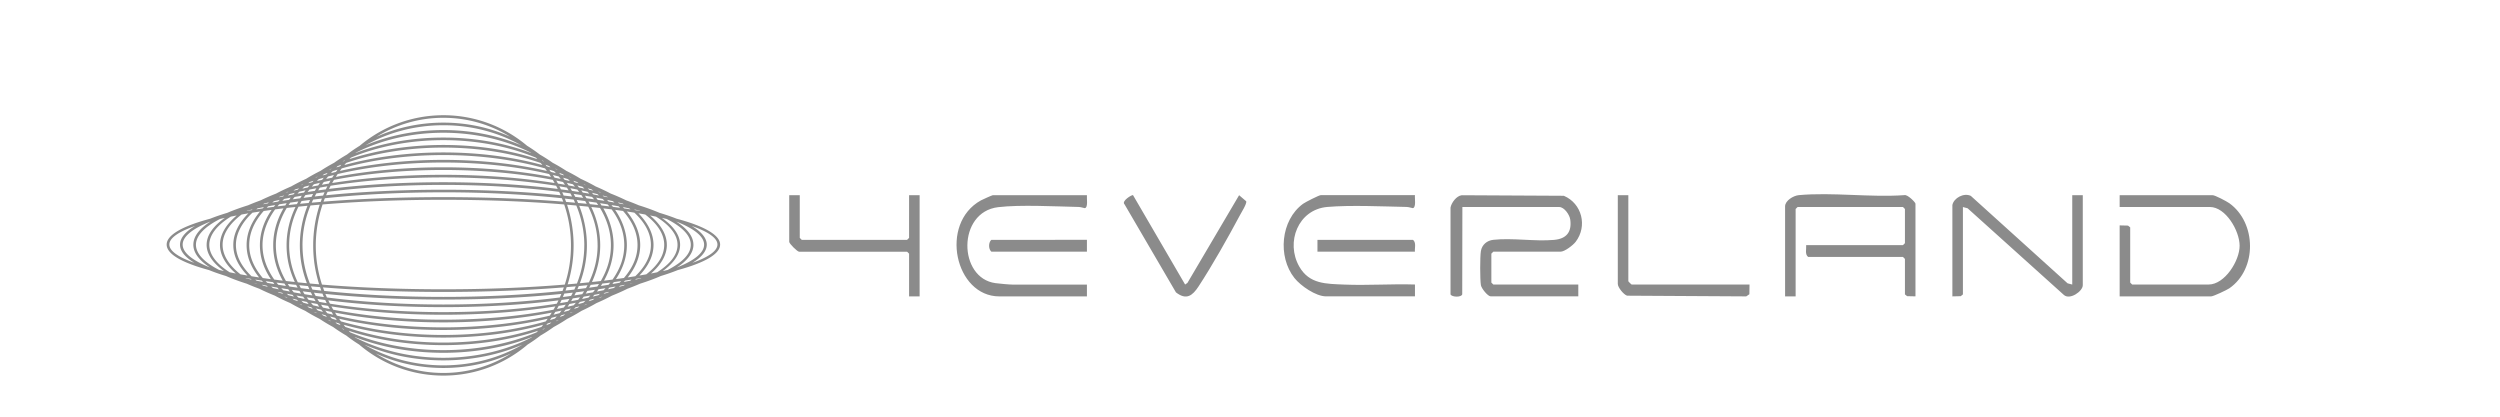
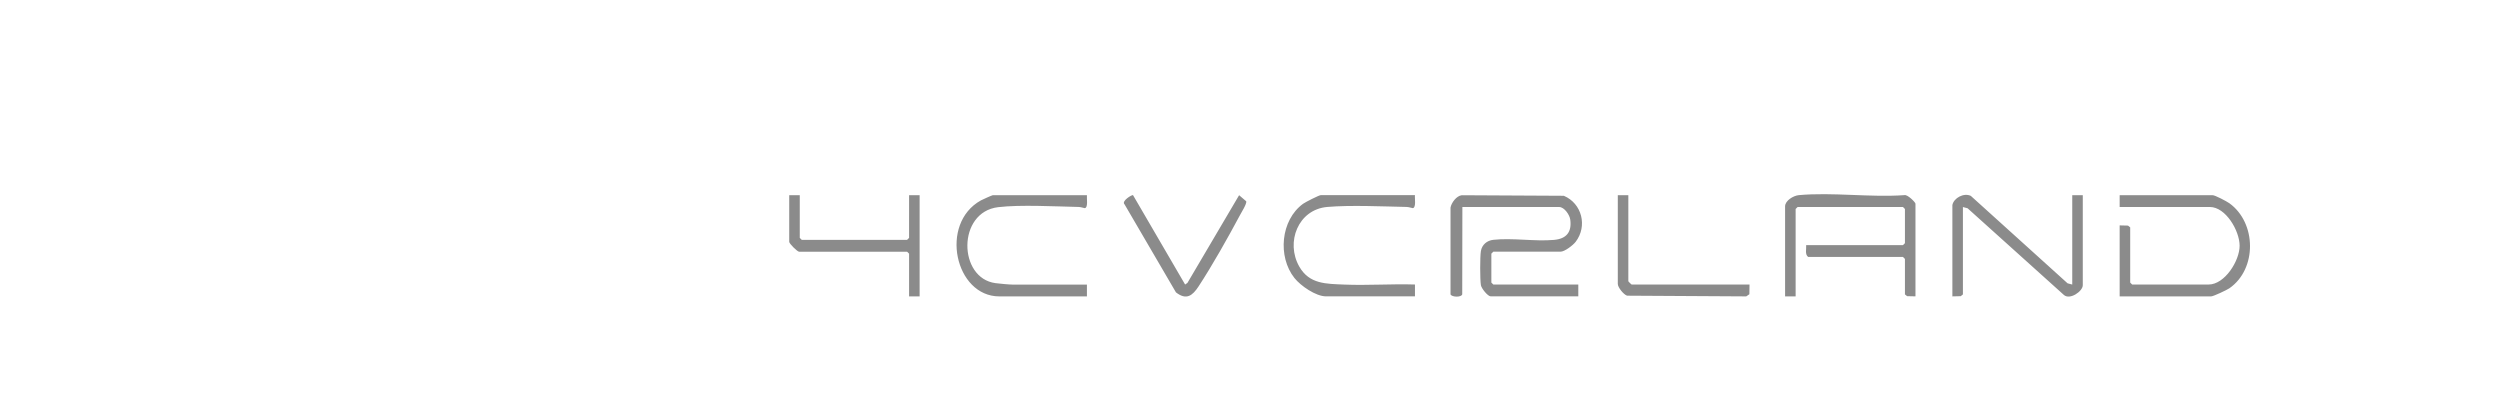
<svg xmlns="http://www.w3.org/2000/svg" width="300" height="50" fill="none" viewBox="0 0 300 50">
  <path fill="#8b8b8b" d="M174.062 24.918c.095-.567.707-1.42 1.352-1.49l12.245.066c2.172.918 2.866 3.638 1.419 5.526-.316.41-1.315 1.182-1.816 1.182h-8.063l-.236.236v3.47l.236.236h10.197v1.419h-10.512c-.342 0-1.111-.942-1.177-1.35-.109-.686-.114-3.404 0-4.083.127-.768.729-1.267 1.49-1.352 2.264-.252 4.981.215 7.28.01 1.485-.129 2.158-.93 1.954-2.436-.08-.585-.719-1.51-1.328-1.51h-11.618l-.018 10.474c-.093.384-1.236.355-1.405.013V24.918M229.857 35.563l-1.002-.024-.262-.212V31.07l-.236-.236h-11.382c-.413-.337-.193-.944-.236-1.419h11.618l.236-.236v-4.101l-.236-.236h-12.646l-.236.236v10.488h-1.265V24.762c0-.684.994-1.288 1.652-1.346 4.016-.369 8.584.294 12.659 0 .371-.112 1.336.861 1.336 1.03v11.12zM254.359 35.563v-8.516l1.002.024.262.212v6.625l.236.236h9.168c1.946 0 3.727-2.85 3.727-4.652s-1.67-4.653-3.568-4.653h-10.827V23.42h11.142c.308 0 1.694.735 2.029.973 3.255 2.35 3.332 7.88 0 10.197-.308.212-1.93.975-2.185.975h-10.986zM234.285 24.604c.169-.851 1.368-1.498 2.211-1.1l11.612 10.493.562.15V23.425h1.264v10.803c0 .727-1.561 1.811-2.272 1.162l-11.551-10.396-.562-.15V35.33l-.262.212-1.002.024V24.604M130.431 23.42c-.047.35.173 1.461-.249 1.56-.26-.048-.501-.141-.771-.146-2.781-.059-6.986-.29-9.632.026-4.934.589-4.806 8.523-.321 9.117.448.059 1.657.173 2.042.173h8.931v1.418H119.92c-5.311 0-7.238-8.728-2.217-11.517.18-.1 1.35-.625 1.427-.625h11.301zM169.794 23.42c-.048.35.172 1.46-.249 1.559-.26-.048-.502-.14-.772-.146-2.882-.06-6.699-.238-9.496 0-3.497.302-5.03 4.229-3.365 7.153 1.207 2.121 3.229 2.07 5.419 2.163 2.81.117 5.652-.1 8.465-.008v1.422h-10.671c-1.224 0-3.046-1.262-3.796-2.206-2.028-2.561-1.652-6.941 1.039-8.903.268-.196 1.917-1.037 2.124-1.037h11.302zM95.972 23.42v5.125l.236.236h12.646l.236-.236V23.42h1.265v12.145h-1.265v-5.124l-.236-.236H95.893c-.213 0-1.186-.97-1.186-1.183v-5.599h1.265zM135.965 23.421l6.249 10.724.278-.196 6.201-10.525.857.732c.084.286-.592 1.357-.78 1.71-1.416 2.65-3.295 5.989-4.931 8.486-.737 1.127-1.464 1.713-2.725.732l-6.172-10.568c-.411-.379.898-1.182 1.023-1.095M195.4 23.42v10.332c0 .03.369.395.396.395h14.146l-.016 1.159-.379.26-14.298-.085c-.426-.144-1.113-.997-1.113-1.413V23.42z" />
-   <path fill="#8b8b8b" d="M169.792 30.202h-11.697v-1.418h11.461c.413.336.193.944.236 1.418M130.431 28.78v1.42H118.97c-.368-.316-.368-1.106 0-1.42zM66.443 39.24a20 20 0 0 0 1.617-.973c.607-.302 1.18-.626 1.72-.963a22 22 0 0 0 1.798-.933 23 23 0 0 0 1.856-.893 23 23 0 0 0 1.853-.827q.801-.293 1.514-.605c.92-.291 1.758-.599 2.498-.925a24 24 0 0 0 2.033-.71c3.226-.88 5.082-1.928 5.082-3.065s-1.909-2.217-5.222-3.102a24 24 0 0 0-2.04-.7 26 26 0 0 0-2.502-.91 26 26 0 0 0-1.511-.593 23 23 0 0 0-1.85-.812q-.85-.449-1.814-.859-.841-.48-1.792-.914a21 21 0 0 0-1.729-.955 19 19 0 0 0-1.63-.967q-.735-.524-1.546-.99a17 17 0 0 0-1.527-1.052 15.56 15.56 0 0 0-10.043-3.666c-3.82 0-7.325 1.38-10.042 3.666-.53.326-1.042.676-1.527 1.053q-.809.464-1.543.989a20 20 0 0 0-1.63.967 21 21 0 0 0-1.73.955c-.63.289-1.23.594-1.791.914-.642.273-1.25.56-1.814.86-.66.257-1.275.53-1.85.81q-.799.288-1.514.595c-.92.286-1.758.59-2.503.909q-1.12.334-2.039.7C21.91 27.132 20 28.192 20 29.346s1.853 2.184 5.082 3.064q.911.372 2.034.71 1.111.49 2.497.926.714.315 1.514.605c.573.289 1.193.562 1.853.827.575.313 1.198.61 1.856.893.562.326 1.161.64 1.797.933q.811.507 1.721.963.767.514 1.617.973a19 19 0 0 0 1.586 1.029c.485.381 1 .74 1.535 1.073a15.56 15.56 0 0 0 10.114 3.73c3.855 0 7.386-1.405 10.114-3.73a18 18 0 0 0 1.535-1.073q.832-.48 1.588-1.03m-1.347.329q.036-.043.072-.085l.225-.08-.056.05q-.12.058-.243.115zm-11.89 2.447c-4.139 0-7.988-.788-11.188-2.137q-.088-.093-.175-.186c3.32 1.095 7.208 1.726 11.363 1.726s8.043-.63 11.363-1.726q-.086.095-.175.186c-3.2 1.35-7.05 2.137-11.188 2.137m0-25.197c4.101 0 7.919.777 11.103 2.102.056.059.111.114.164.173-3.298-1.077-7.153-1.697-11.267-1.697-4.115 0-7.97.62-11.268 1.697.053-.059.112-.114.165-.173 3.184-1.328 7.001-2.102 11.103-2.102m0 .893c4.295 0 8.3.679 11.676 1.846.068.082.14.164.206.249-3.494-.96-7.55-1.514-11.882-1.514s-8.388.554-11.883 1.514l.207-.25c3.375-1.166 7.378-1.845 11.676-1.845M65.99 38.415q.1-.139.196-.28.316-.08.628-.162l-.225.252zm.172.266-.175.172q-.222.086-.448.172.081-.102.162-.204.233-.069.461-.14m-30.361-2.97q-.117-.123-.225-.246.396.07.8.137.096.14.194.276-.39-.083-.77-.17zm-1.816-.883a10 10 0 0 1-.233-.246q.413.067.837.13c.067.092.128.185.197.275zm-3.802-1.68c-1.203-1.16-1.872-2.429-1.872-3.757s.708-2.68 1.986-3.868q.445-.073.902-.14c-1.034 1.245-1.607 2.6-1.607 4.018 0 1.419.533 2.68 1.5 3.892-.31-.047-.61-.095-.909-.143zm-3.47-3.768c0-1.294.816-2.524 2.277-3.637q.399-.072.814-.143c-1.164 1.171-1.808 2.45-1.808 3.788 0 1.339.607 2.535 1.7 3.677q-.426-.072-.836-.145c-1.378-1.088-2.147-2.283-2.147-3.54m8.176-5.663q-.1.132-.196.263-.415.06-.817.124.106-.115.22-.23c.263-.053.525-.106.796-.157zm1.77-.872c-.063.085-.121.172-.182.26q-.395.064-.782.132l.212-.23q.37-.083.753-.165zm16.547-3.343c4.631 0 8.969.506 12.688 1.384q.114.172.223.344c-3.83-.734-8.232-1.153-12.909-1.153-4.676 0-9.077.419-12.908 1.153.074-.114.146-.233.223-.344 3.72-.878 8.057-1.384 12.688-1.384zm-12.424 1.013.223-.305c3.55-1.016 7.73-1.602 12.2-1.602s8.649.589 12.201 1.602q.114.152.223.305c-3.67-.846-7.908-1.331-12.423-1.331s-8.754.485-12.424 1.33m29.723 2.494.212.231q-.385-.068-.782-.133-.09-.13-.183-.26.381.082.75.165zm1.816.865c.077.077.145.153.22.23a61 61 0 0 0-.817-.124q-.096-.132-.196-.263.403.076.795.157zm5.236 9.046q-.41.074-.835.145c1.095-1.142 1.699-2.38 1.699-3.677 0-1.296-.647-2.617-1.808-3.788q.417.07.814.143c1.458 1.113 2.277 2.343 2.277 3.637s-.766 2.453-2.147 3.54m.549-3.53c0 1.332-.669 2.599-1.872 3.758q-.449.072-.91.143c.968-1.212 1.5-2.524 1.5-3.892s-.572-2.77-1.606-4.02c.308.046.605.093.902.141 1.278 1.188 1.986 2.495 1.986 3.868zm-6.477 5.597q.102-.136.196-.275.425-.063.838-.13l-.234.246c-.262.053-.53.109-.8.16m-1.785.891q.1-.136.194-.276.406-.067.8-.137c-.071.082-.15.164-.225.246q-.378.087-.769.17zm-3.014 1.206q.107-.186.207-.379.434-.07.856-.148-.114.175-.236.347-.409.093-.827.178zm.554.186q-.119.155-.241.31a29 29 0 0 1-.719.183 14 14 0 0 0 .21-.337q.38-.076.75-.156M53.206 21.291c4.902 0 9.515.364 13.529 1q.1.188.193.379c-4.09-.514-8.749-.803-13.725-.803s-9.632.289-13.725.803q.095-.192.194-.38c4.016-.635 8.627-.999 13.529-.999zm-13.346.671q.107-.191.217-.379c3.874-.753 8.354-1.185 13.129-1.185 4.774 0 9.255.432 13.128 1.185q.111.188.218.38c-3.982-.63-8.526-.987-13.349-.987-4.822 0-9.366.358-13.348.986zm27.686 13.683c.058-.135.114-.276.17-.414q.517-.055 1.023-.114-.099.195-.207.39-.49.071-.986.138m.785.223q-.103.176-.212.35-.45.082-.912.159c.063-.128.122-.252.183-.382q.476-.063.94-.13zm-33.63-6.44c0-1.625.395-3.182 1.118-4.626q.536-.057 1.085-.11a12.8 12.8 0 0 0-.923 4.744c0 1.66.3 3.118.846 4.552q-.551-.053-1.09-.109c-.67-1.394-1.039-2.892-1.039-4.451zm.676 4.411-1.063-.119c-.782-1.344-1.21-2.792-1.21-4.303 0-1.51.465-3.073 1.308-4.462q.517-.061 1.047-.116c-.692 1.437-1.071 2.98-1.071 4.586s.352 3.025.989 4.414m.922-4.403c0-1.673.34-3.282.96-4.778q.548-.05 1.108-.098a15.6 15.6 0 0 0-.784 4.884c0 1.704.251 3.197.715 4.674q-.56-.047-1.113-.098a12.4 12.4 0 0 1-.883-4.587zm16.907-6.358c5.082 0 9.928.258 14.22.71.054.136.112.271.162.41-4.329-.348-9.2-.542-14.382-.542s-10.053.194-14.383.541q.076-.206.162-.408c4.295-.454 9.141-.71 14.22-.71m-14.075.353q.089-.206.185-.408c4.147-.533 8.876-.835 13.892-.835s9.744.302 13.893.835q.096.202.185.408c-4.218-.427-8.987-.666-14.075-.666s-9.86.24-14.075.666zm32.583 5.997c0 1.559-.369 3.057-1.04 4.451q-.54.056-1.09.109c.547-1.434.846-2.964.846-4.552s-.328-3.253-.922-4.743q.548.051 1.084.109c.724 1.444 1.119 3 1.119 4.626zm-.756-4.59q.529.058 1.044.117c.84 1.387 1.308 2.89 1.308 4.462s-.427 2.959-1.21 4.303q-.525.064-1.063.12c.64-1.387.99-2.872.99-4.415s-.38-3.152-1.072-4.586zm-.843 4.598c0 1.604-.313 3.144-.883 4.586q-.553.052-1.113.098c.463-1.476.715-3.046.715-4.674 0-1.627-.278-3.345-.784-4.883q.56.047 1.108.098c.617 1.495.96 3.102.96 4.778zm-1.018 4.923c-.056.13-.12.26-.178.39q-.523.063-1.058.122.076-.206.143-.416c.369-.032.732-.061 1.093-.096m-1.323-.21c-4.475.37-9.43.565-14.568.565s-10.09-.196-14.568-.564a15.2 15.2 0 0 1-.743-4.704c0-1.64.29-3.37.814-4.912 4.457-.366 9.385-.56 14.497-.56 5.111 0 10.04.194 14.496.56.525 1.543.814 3.194.814 4.912s-.262 3.222-.742 4.704m.159-9.923a14 14 0 0 0-.148-.397l1.052.119q.09.182.172.374-.532-.049-1.076-.093zm-29.452 0q-.543.045-1.076.093.084-.189.172-.371.52-.064 1.053-.12-.076.2-.149.398m-.071 10.229q.069.207.143.416c-.358-.04-.708-.08-1.058-.122-.06-.13-.122-.257-.178-.39zm.344.029c4.348.352 9.242.548 14.454.548 5.213 0 10.107-.196 14.454-.548q-.073.214-.156.424c-4.313.459-9.186.718-14.298.718-5.111 0-9.984-.262-14.297-.718q-.08-.21-.157-.424m14.452 1.46c5.12 0 9.918-.24 14.154-.676q-.089.215-.185.425c-4.168.538-8.924.845-13.972.845s-9.804-.307-13.972-.845q-.096-.21-.185-.425c4.236.432 9.035.676 14.154.676zm15.91-.87q.488-.058.97-.121c-.072.117-.14.23-.218.345q-.465.075-.944.148.1-.188.194-.374zm.172-.37q.084-.188.164-.38l1.053-.103q-.09.176-.189.348c-.339.045-.678.09-1.026.132zm1.59-.52c.337-.034.674-.072 1.003-.109q-.095.152-.197.305-.485.072-.986.143c.061-.11.125-.222.18-.336zm1.4-.156q.485-.057.957-.117c-.066.087-.14.17-.21.257q-.456.075-.924.149.092-.143.18-.287zm.204-.353c.74-1.333 1.146-2.765 1.146-4.258s-.435-3.035-1.23-4.414q.505.06 1 .125c.972 1.325 1.513 2.77 1.513 4.281 0 1.512-.501 2.85-1.408 4.139q-.505.066-1.02.13zm-.305-9.025q-.081-.137-.17-.27.461.072.91.146.106.119.202.241-.464-.06-.942-.114zm-.395-.047q-.492-.057-.996-.109c-.056-.106-.112-.215-.173-.318q.49.067.968.138.105.142.201.289m-1.376-.149q-.513-.052-1.033-.1c-.053-.122-.112-.242-.167-.361.344.042.68.085 1.018.13q.094.163.185.331zm-1.378-.832q-.093-.18-.188-.358.47.07.928.146.111.163.22.331l-.957-.12zm-.382-.045-1.005-.112a13 13 0 0 0-.175-.397q.498.067.984.137.103.184.196.372m-1.336-.857q-.089-.184-.186-.365.457.076.904.156c.072.111.138.223.207.334a78 78 0 0 0-.925-.125m-28.206 0q-.466.061-.925.125c.069-.111.135-.225.207-.334q.447-.08.901-.156c-.06.122-.124.24-.185.365zm-.156.348c-.058.132-.12.262-.175.397q-.51.052-1.005.112c.066-.125.127-.25.196-.372q.487-.07.984-.137m-1.562.554q-.484.056-.957.12.106-.169.22-.332.458-.075.928-.146c-.063.12-.13.239-.188.358zm-.177.37q-.086.18-.167.361-.525.049-1.034.101c.06-.111.119-.223.185-.331q.502-.067 1.018-.13zm-1.58.502q-.505.053-.997.109.096-.146.201-.29.478-.07.968-.137-.088.159-.172.318m-1.392.156a87 87 0 0 0-.942.114q.1-.12.202-.24.449-.076.91-.147c-.062.09-.114.18-.17.27zm-.22.353c-.796 1.379-1.23 2.866-1.23 4.414s.405 2.925 1.145 4.258a96 96 0 0 1-1.02-.13c-.907-1.288-1.409-2.68-1.409-4.138 0-1.459.541-2.954 1.514-4.282q.494-.064 1-.125zm.119 9.025q.086.142.18.286a69 69 0 0 1-.925-.148 6 6 0 0 1-.21-.258q.473.06.958.117zm.398.045c.328.037.665.074 1.002.108.056.114.119.223.18.337a49 49 0 0 1-.986-.143 7 7 0 0 1-.196-.305zm1.378.15q.521.053 1.053.104.078.19.164.38a88 88 0 0 1-1.026-.133 9 9 0 0 1-.188-.347zm1.387.852q.092.187.193.374a78 78 0 0 1-.944-.149c-.076-.114-.145-.23-.217-.344q.48.063.97.121zm.374.045q.505.06 1.023.114.083.207.17.413-.501-.067-.987-.137-.107-.194-.206-.39m1.352.875q.088.19.183.382-.463-.075-.912-.16l-.212-.35q.464.068.94.13zm.368.047c4.112.523 8.802.814 13.813.814 5.01 0 9.7-.291 13.812-.814q-.096.2-.201.396c-4.035.646-8.677 1.015-13.611 1.015s-9.576-.369-13.611-1.015q-.105-.198-.202-.396m13.813 1.727c4.86 0 9.438-.364 13.441-1.003q-.112.2-.228.395c-3.892.764-8.404 1.201-13.213 1.201-4.81 0-9.322-.44-13.214-1.2q-.115-.196-.228-.396c4.004.64 8.582 1.003 13.442 1.003m15.122-1.292q.393-.072.777-.148-.123.15-.255.3-.365.09-.742.18c.074-.109.151-.218.22-.329zm.204-.336c.066-.112.135-.22.199-.334q.442-.064.872-.136-.107.151-.222.303l-.852.167zm1.75-.91q.105-.162.201-.328.463-.064.912-.128-.115.152-.236.3-.433.08-.88.156zm2.858-.726c.246-.043.49-.082.729-.125-.069.061-.133.122-.204.18l-.716.16zm.345-.419c.058-.077.11-.154.17-.233q.448-.06.882-.122-.095.099-.194.199-.42.079-.858.153zm.426-.594c.849-1.275 1.313-2.651 1.313-4.085s-.501-2.911-1.41-4.226q.484.064.954.132c1.116 1.26 1.736 2.638 1.736 4.083s-.583 2.73-1.63 3.958a50 50 0 0 1-.965.136zm.981-8.486c-.047-.053-.1-.104-.15-.157q.39.075.768.154.077.06.151.12-.379-.06-.769-.117m-.48-.07q-.424-.06-.861-.116a7 7 0 0 0-.173-.217q.436.075.854.15l.178.184zm-1.38-.752q-.095-.103-.19-.202.354.075.698.154.105.083.204.17-.351-.063-.71-.122zm-1.743-.268a66 66 0 0 0-.904-.125c-.063-.103-.124-.209-.193-.312l.861.15c.08.096.16.189.234.287zm-1.787-.88q-.43-.068-.866-.133a10 10 0 0 0-.191-.318q.422.079.832.162.113.142.223.286zm-1.272-.788a8 8 0 0 0-.212-.312q.368.084.729.175.129.141.25.283a49 49 0 0 0-.77-.145zm-.432-.08a40 40 0 0 0-.84-.142q-.102-.182-.207-.363.411.084.81.172.12.167.237.334m-1.252-.85q-.1-.162-.206-.324c.236.059.474.12.705.18q.122.148.239.295c-.244-.053-.491-.1-.738-.151m-26.678 0c-.247.05-.496.098-.737.151q.117-.148.238-.294c.231-.061.47-.122.706-.18q-.106.16-.207.323m-.202.345c-.069.122-.14.24-.206.363q-.427.07-.84.143.115-.167.235-.334.402-.088.811-.172m-1.482.585q-.386.072-.768.146c.079-.095.167-.188.249-.283q.36-.09.729-.175-.107.154-.21.313m-.215.337q-.095.158-.19.318-.437.065-.867.133c.071-.098.148-.191.222-.287q.412-.082.835-.161zm-1.75.894q-.098.153-.193.313-.456.06-.904.124.114-.142.233-.286.425-.076.862-.151zm-2.836.705q-.361.06-.71.122.1-.087.204-.17.343-.079.697-.154c-.064.067-.13.133-.188.202zm-.347.416q-.089.11-.173.217-.437.057-.861.117c.06-.06.116-.122.177-.183q.421-.08.854-.15zm-1.514.406q-.39.056-.769.116.073-.06.151-.119.38-.079.769-.154zm-1.615 4.393c0-1.445.62-2.824 1.737-4.083.315-.045.63-.09.954-.133-.909 1.315-1.41 2.739-1.41 4.226s.464 2.808 1.312 4.086q-.488-.067-.965-.136c-1.047-1.227-1.63-2.56-1.63-3.958zm2.853 4.456c.056.077.109.157.17.234q-.436-.075-.86-.154-.099-.1-.193-.199.434.061.883.122zm.514.65q.092.107.191.215-.362-.08-.716-.16c-.071-.06-.135-.121-.204-.18q.359.065.73.125m1.742.27.912.128q.1.165.202.328-.447-.076-.88-.156-.121-.15-.236-.3zm1.792.899.873.135c.063.112.132.223.198.334q-.43-.079-.85-.167c-.078-.1-.149-.201-.223-.302zm1.278.803q.109.166.22.33-.377-.09-.742-.181l-.255-.297q.383.075.777.148m.432.08q.422.075.857.146.1.191.206.379a57 57 0 0 1-.827-.178c-.082-.114-.156-.23-.236-.347m1.262.87q.103.17.21.336-.364-.09-.719-.183l-.241-.31q.37.08.75.156m.422.084c3.855.745 8.287 1.172 13.004 1.172s9.149-.427 13.004-1.172q-.115.184-.234.363c-3.735.891-8.104 1.406-12.77 1.406s-9.035-.515-12.77-1.406q-.12-.178-.234-.363m13.004 2.084c4.554 0 8.826-.493 12.519-1.352-.075.106-.149.215-.228.318-3.572 1.032-7.782 1.63-12.291 1.63s-8.72-.599-12.291-1.63c-.077-.103-.151-.212-.228-.318 3.69.859 7.964 1.352 12.519 1.352m14.133-1.758c.162-.045.318-.092.477-.138-.058.053-.116.11-.175.162q-.229.085-.464.17c.053-.064.11-.127.162-.194m.316-.403q.104-.135.204-.27.326-.075.65-.151-.119.124-.24.244c-.2.06-.408.12-.612.177zm1.389-.554q.25-.064.496-.13-.088.077-.175.154-.239.081-.483.162.083-.093.162-.186m.331-.39q.105-.127.204-.26.34-.07.674-.145-.12.12-.242.236c-.206.058-.421.114-.636.17m1.427-.53.524-.124q-.093.076-.188.154l-.5.15q.084-.088.166-.18zm.339-.373q.086-.106.172-.21c.23-.042.462-.087.687-.133-.064.059-.122.117-.188.175q-.33.084-.671.168m1.42-.457q.268-.055.531-.114c-.042.032-.087.062-.127.093q-.266.076-.536.149.07-.064.136-.128zm1.186-.26.1-.023-.116.037zm.67-.593.581-.111-.15.103q-.288.075-.581.146c.05-.048.103-.093.15-.138m.433-.44q.08-.085.156-.17l.782-.12q-.074.066-.148.13-.388.08-.787.16zm1.471-.374.645-.109q-.037.023-.075.05-.33.078-.673.154c.034-.031.071-.06.103-.092zm3.699-4.083c0-1.249-.719-2.439-2.01-3.529q.363.07.713.14c1.654 1.03 2.58 2.175 2.58 3.381s-.875 2.29-2.447 3.298q-.36.074-.737.146c1.222-1.063 1.903-2.222 1.903-3.436zm-3.208-4.072-.618-.104-.085-.076c.22.047.44.095.652.145q.027.018.053.035zm-1.965-.798q-.274-.054-.557-.106l-.135-.125q.284.069.562.138.066.046.133.09zm.647.117.196.053q-.088-.02-.172-.035zm-2.55-.952a28 28 0 0 0-.507-.106q-.06-.055-.119-.114l.52.143q.052.038.106.077m-1.069-.22q-.33-.064-.668-.127c-.055-.067-.114-.13-.172-.197q.334.079.66.162.09.081.18.162m-1.18-.695q-.08-.084-.167-.167c.16.048.324.093.48.14q.097.076.194.146zm-.564-.13q-.324-.07-.655-.14c-.066-.082-.127-.165-.196-.247l.626.167c.076.072.148.146.225.22m-1.19-.774q-.074-.085-.152-.17.235.075.462.151.082.073.167.141-.237-.063-.478-.122m-.552-.135q-.312-.075-.631-.146l-.19-.254c.2.055.402.11.598.172q.115.114.223.228m-1.148-.803q-.074-.09-.148-.178.228.08.453.164.078.073.156.146-.228-.068-.461-.132m-.53-.138q-.305-.08-.615-.157a10 10 0 0 0-.189-.265q.296.088.586.183.113.118.22.239zm-1.106-.83-.148-.191.437.167.16.157-.449-.136zm-24.796 0-.448.135q.08-.08.159-.156.217-.086.437-.167-.075.093-.148.19zm-.302.408a10 10 0 0 0-.188.265q-.31.076-.616.157.109-.12.22-.239zm-1.334.56c-.156.042-.307.087-.461.132q.078-.073.156-.146.225-.084.454-.164c-.05.058-.099.12-.149.178m-.326.403q-.097.127-.19.254-.318.072-.632.146.112-.116.223-.228.296-.086.6-.172m-1.373.535-.477.122c.055-.048.108-.095.167-.14l.46-.152q-.077.085-.15.17m-.34.39-.196.246q-.331.069-.655.14.112-.11.226-.22zm-1.415.514-.507.12q.097-.075.194-.146c.156-.048.32-.093.48-.14zm-.34.371c-.058.067-.116.13-.172.197q-.338.063-.668.127l.18-.162q.327-.083.66-.162m-1.4.435-.506.106q.054-.038.106-.077l.52-.143q-.06.055-.12.114m-1.855.838a29 29 0 0 0-.557.106q.063-.046.133-.09.276-.071.562-.138l-.136.125zm-1.228.241q-.087.017-.172.035.096-.03.196-.053zm-.676.56q-.315.051-.617.103.026-.017.052-.035.321-.075.653-.145-.046.038-.085.076zm-3.825 4.175c0 1.214.68 2.37 1.903 3.436q-.378-.073-.737-.146c-1.572-1.007-2.447-2.123-2.447-3.298s.925-2.351 2.58-3.38q.35-.07.713-.14c-1.291 1.09-2.01 2.28-2.01 3.528zm3.054 3.972q.318.056.644.108l.103.093q-.343-.074-.673-.154-.037-.023-.074-.05zm1.177.196.782.12q.076.085.156.169-.401-.078-.787-.16c-.053-.042-.098-.087-.149-.13zm1.37.729q.074.071.152.138-.295-.072-.581-.146c-.05-.035-.103-.069-.151-.103q.285.056.58.11m1.329.742q.261.057.53.114c.042.043.09.085.135.127a26 26 0 0 1-.535-.148q-.066-.046-.128-.093zm-.642-.135-.117-.037.101.024zm1.731.36q.34.069.687.133c.058.069.111.14.172.21q-.341-.081-.67-.168zm1.199.716c.055.061.108.12.167.18l-.501-.15c-.064-.05-.128-.104-.189-.154q.26.064.525.124zm.548.125q.333.075.674.146.1.132.204.26c-.212-.056-.427-.112-.636-.17zm1.21.795q.077.093.161.186a21 21 0 0 1-.482-.162q-.09-.076-.175-.154.245.067.495.13m.535.133q.321.08.65.151.1.135.204.27-.31-.086-.613-.177-.122-.122-.239-.244zm1.17.824q.078.097.16.194a24 24 0 0 1-.463-.17l-.175-.161c.159.045.315.092.477.137m.524.138q.31.081.628.162.096.142.197.281-.301-.092-.6-.19-.114-.125-.225-.253m1.114.843q.08.103.161.205a17 17 0 0 1-.445-.173q-.09-.086-.175-.172.227.07.461.138zm.52.149c3.512.975 7.605 1.54 11.974 1.54 4.37 0 8.46-.562 11.976-1.54a10 10 0 0 1-.21.26c-3.393 1.185-7.431 1.877-11.766 1.877-4.334 0-8.372-.692-11.765-1.877-.072-.085-.138-.173-.21-.26m25.485-.416.063-.072.234-.08-.053.045c-.08.035-.165.07-.247.104zm1.68-.979q.031-.03.062-.063l.252-.08q-.03.02-.054.04zm1.737-.94.064-.062q.13-.036.257-.077-.029.02-.053.037l-.265.101zm1.771-.892.088-.074.275-.072q-.03.02-.063.04-.15.054-.303.106zm3.736-1.704.302-.064q-.17.049-.345.098.022-.015.043-.034m5.973-4.664c0-1.145-.78-2.235-2.187-3.229l.567.127c1.858.939 2.903 1.986 2.903 3.094s-.997 2.108-2.776 3.028q-.286.068-.586.132c1.339-.973 2.079-2.036 2.079-3.15zm-9.486-6.26q-.13-.033-.26-.068-.032-.03-.069-.059l.281.096.045.03zm-1.816-.887-.223-.064a1 1 0 0 0-.061-.053l.254.095q.017.011.03.022m-1.737-.915q-.11-.037-.22-.069-.023-.025-.045-.045c.08.032.157.06.233.093l.032.024zm-1.667-.95c-.075-.023-.149-.05-.223-.073l-.05-.056q.12.05.236.1.018.016.037.03m-1.618-.985-.214-.075q-.029-.034-.061-.069l.228.104q.024.019.045.042zm-1.54-1.013c-3.08-1.18-6.689-1.859-10.544-1.859-3.854 0-7.462.68-10.543 1.859l.05-.048c2.985-1.506 6.599-2.389 10.493-2.389s7.511.886 10.494 2.39q.025.022.05.047m-22.354.87-.062.068-.214.075.047-.043.229-.103zm-1.618.999-.05.056-.223.074q.02-.014.037-.03.116-.05.236-.1m-1.678.962-.045.048q-.11.037-.22.069l.032-.024q.117-.049.233-.093m-1.718.915-.06.053-.224.064q.017-.011.03-.022zm-1.77.88-.07.059q-.13.031-.26.068l.046-.029.28-.095zm-9.815 6.384c0 1.114.74 2.177 2.078 3.15q-.3-.067-.583-.133c-1.779-.92-2.776-1.946-2.776-3.027s1.042-2.156 2.903-3.094l.567-.128c-1.407.995-2.187 2.087-2.187 3.23zm5.973 4.664q.021.014.042.034-.175-.047-.342-.098zm3.372 1.556.276.071q.044.039.087.075c-.103-.035-.201-.072-.302-.106l-.064-.04zm1.813.901c.088.024.17.05.258.077q.03.032.063.061-.135-.05-.265-.1c-.019-.014-.037-.024-.053-.038zm1.745.936.252.08.06.063-.26-.103zm1.697.973.233.08.064.071-.247-.103-.053-.045zm1.622 1.005.225.08.072.084a7 7 0 0 1-.241-.114zm1.543 1.029c3.102 1.203 6.745 1.898 10.642 1.898s7.542-.695 10.642-1.899l-.064.061c-3.001 1.533-6.646 2.434-10.578 2.434s-7.58-.901-10.578-2.434zm40.65-11.074c0-.99-.729-1.925-2.062-2.781 2.131.84 3.345 1.784 3.345 2.773s-1.185 1.911-3.274 2.746c1.289-.843 1.994-1.765 1.994-2.736zM53.206 15.607c-3.404 0-6.596.671-9.353 1.835 2.68-1.522 5.896-2.413 9.353-2.413s6.673.891 9.353 2.413c-2.757-1.164-5.95-1.835-9.353-1.835M23.2 29.362c0 .97.705 1.893 1.994 2.736-2.09-.835-3.274-1.769-3.274-2.747s1.211-1.933 3.345-2.773c-1.333.856-2.062 1.795-2.062 2.78zm30.006 13.884c3.457 0 6.697-.692 9.486-1.89-2.707 1.569-5.973 2.486-9.486 2.486s-6.78-.917-9.483-2.486c2.786 1.198 6.026 1.89 9.483 1.89m32.887-13.903c0 .753-1.052 1.503-3.003 2.198 1.116-.681 1.723-1.419 1.723-2.187 0-.77-.634-1.54-1.798-2.235 2.002.7 3.078 1.463 3.078 2.224M53.206 14.136c2.943 0 5.692.835 8.027 2.28-2.399-1.084-5.13-1.702-8.027-1.702-2.898 0-5.629.618-8.028 1.702a15.2 15.2 0 0 1 8.028-2.28M20.32 29.343c0-.764 1.079-1.524 3.08-2.224-1.163.694-1.797 1.445-1.797 2.235s.607 1.506 1.723 2.19c-1.951-.692-3.004-1.445-3.004-2.198zm32.885 15.411c-2.98 0-5.764-.859-8.118-2.338 2.42 1.11 5.186 1.742 8.118 1.742s5.697-.631 8.118-1.742a15.2 15.2 0 0 1-8.118 2.338" />
</svg>